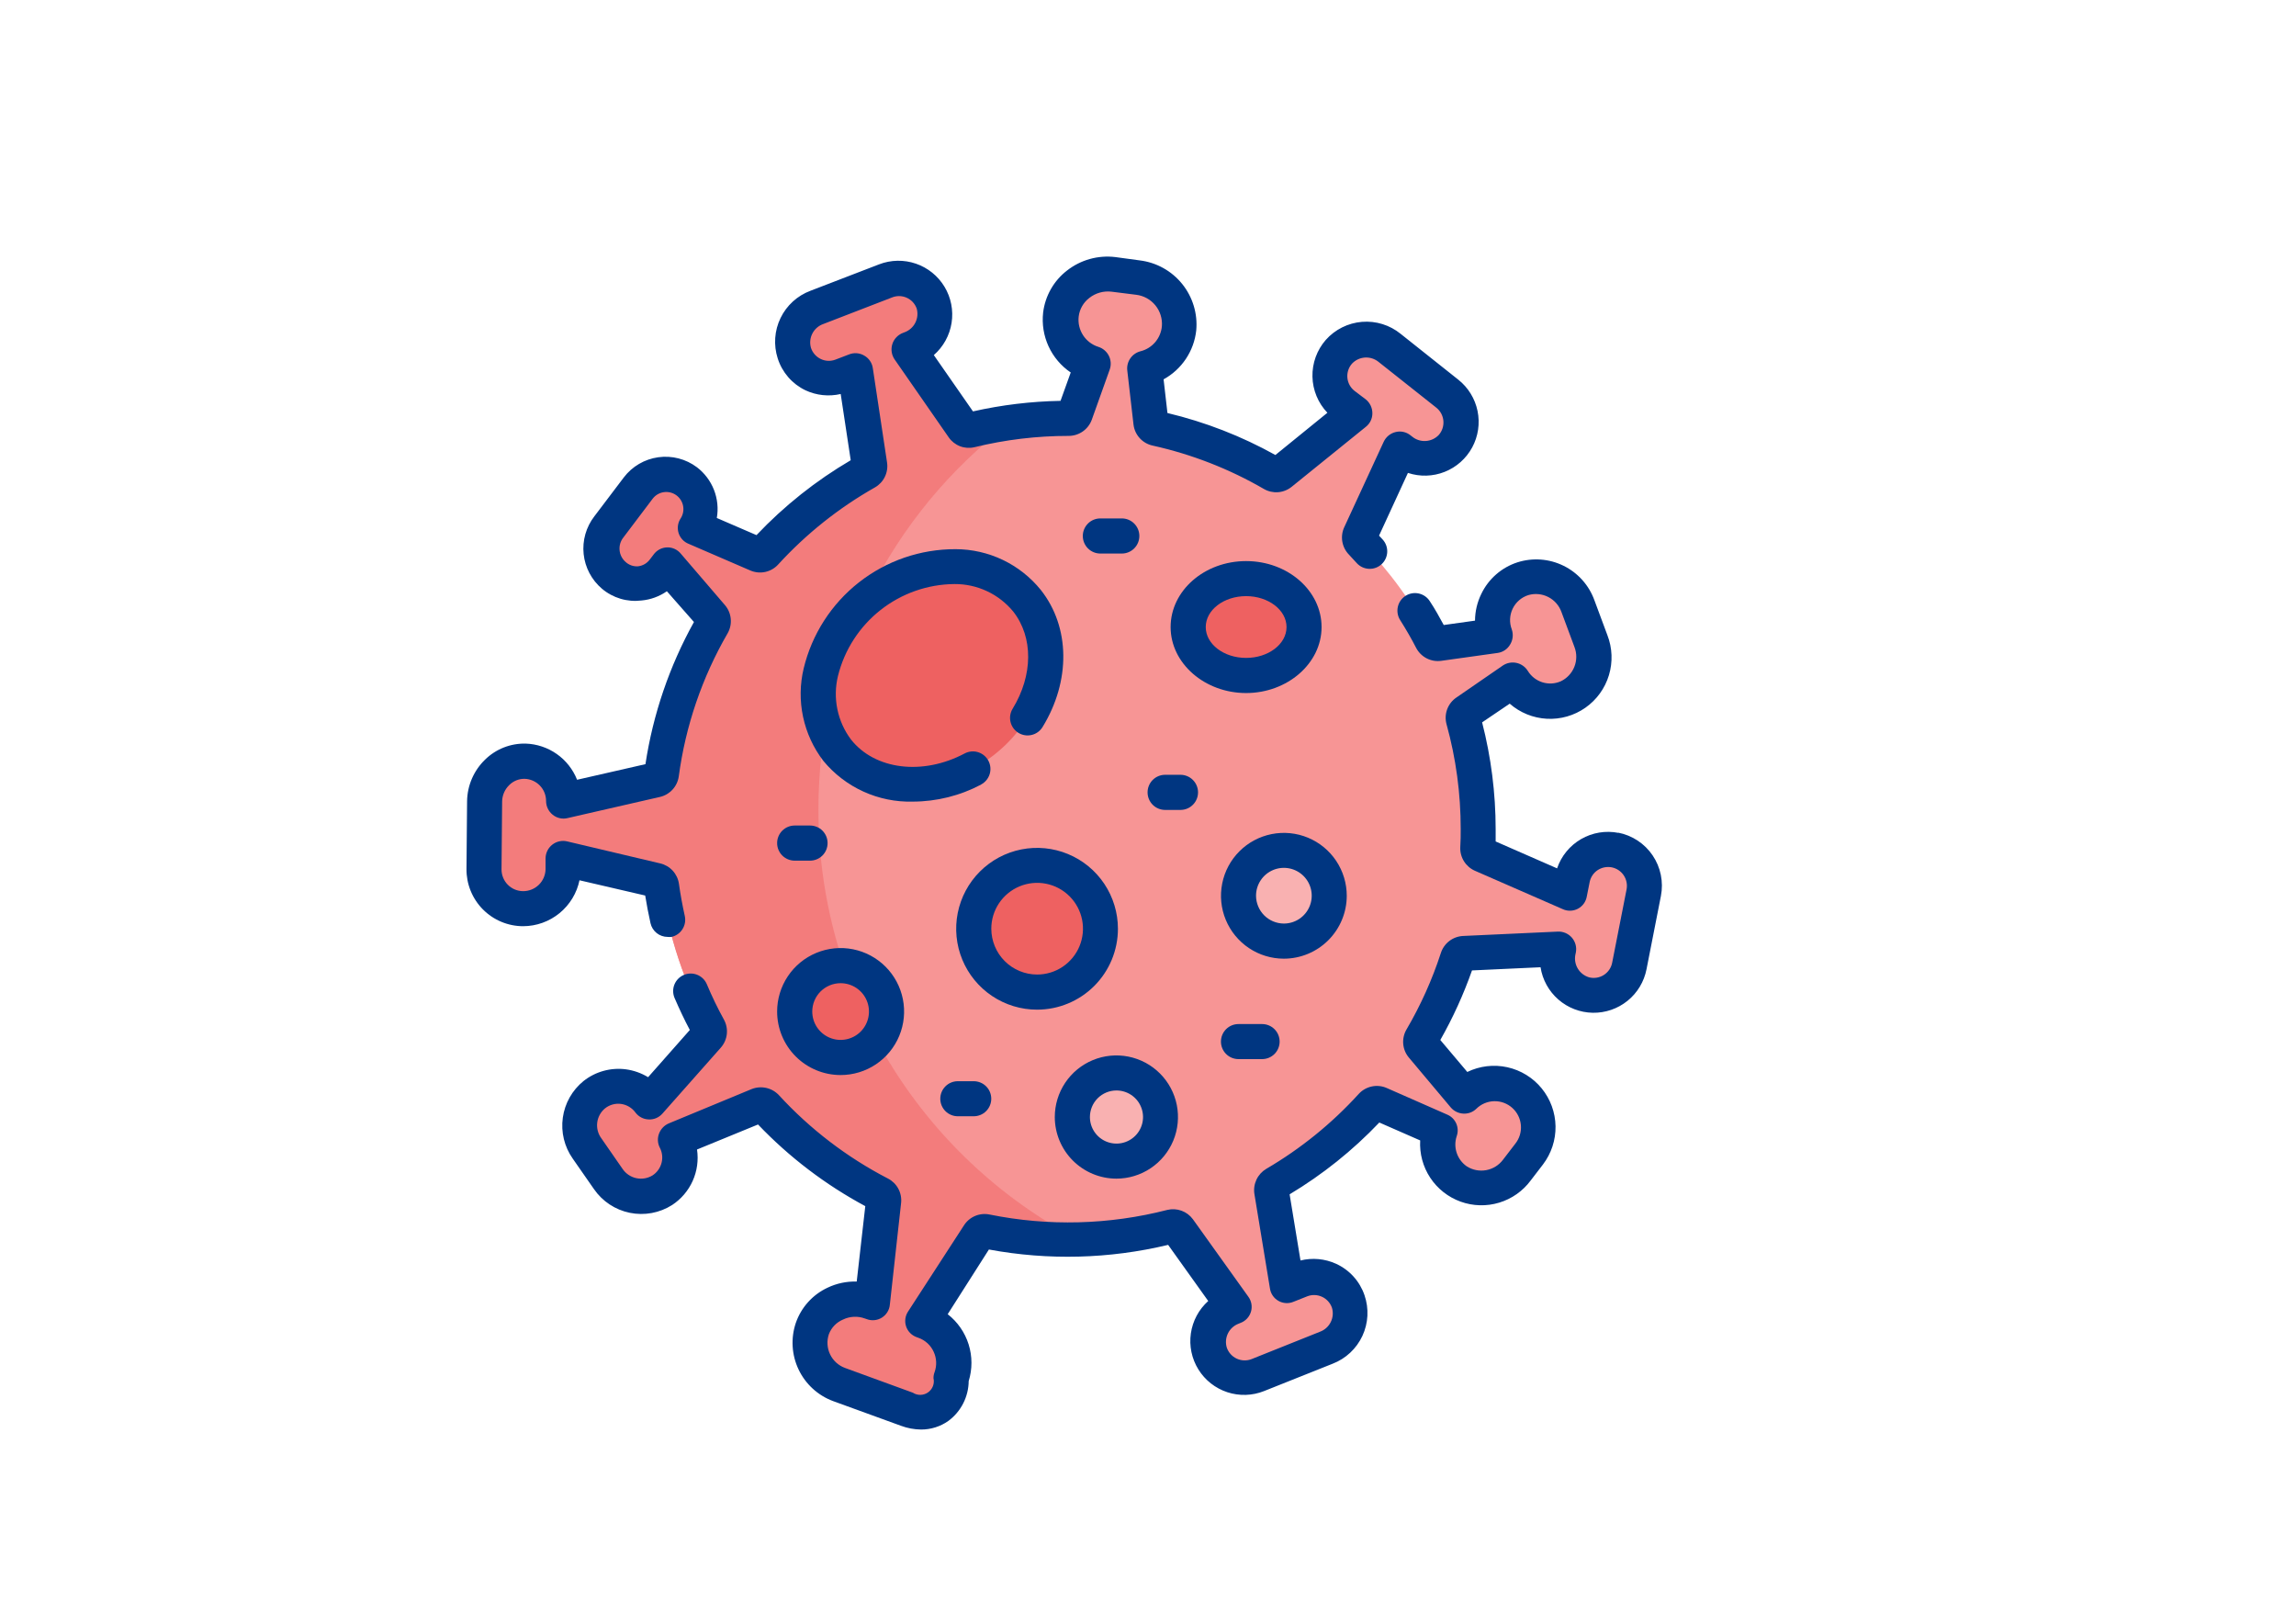
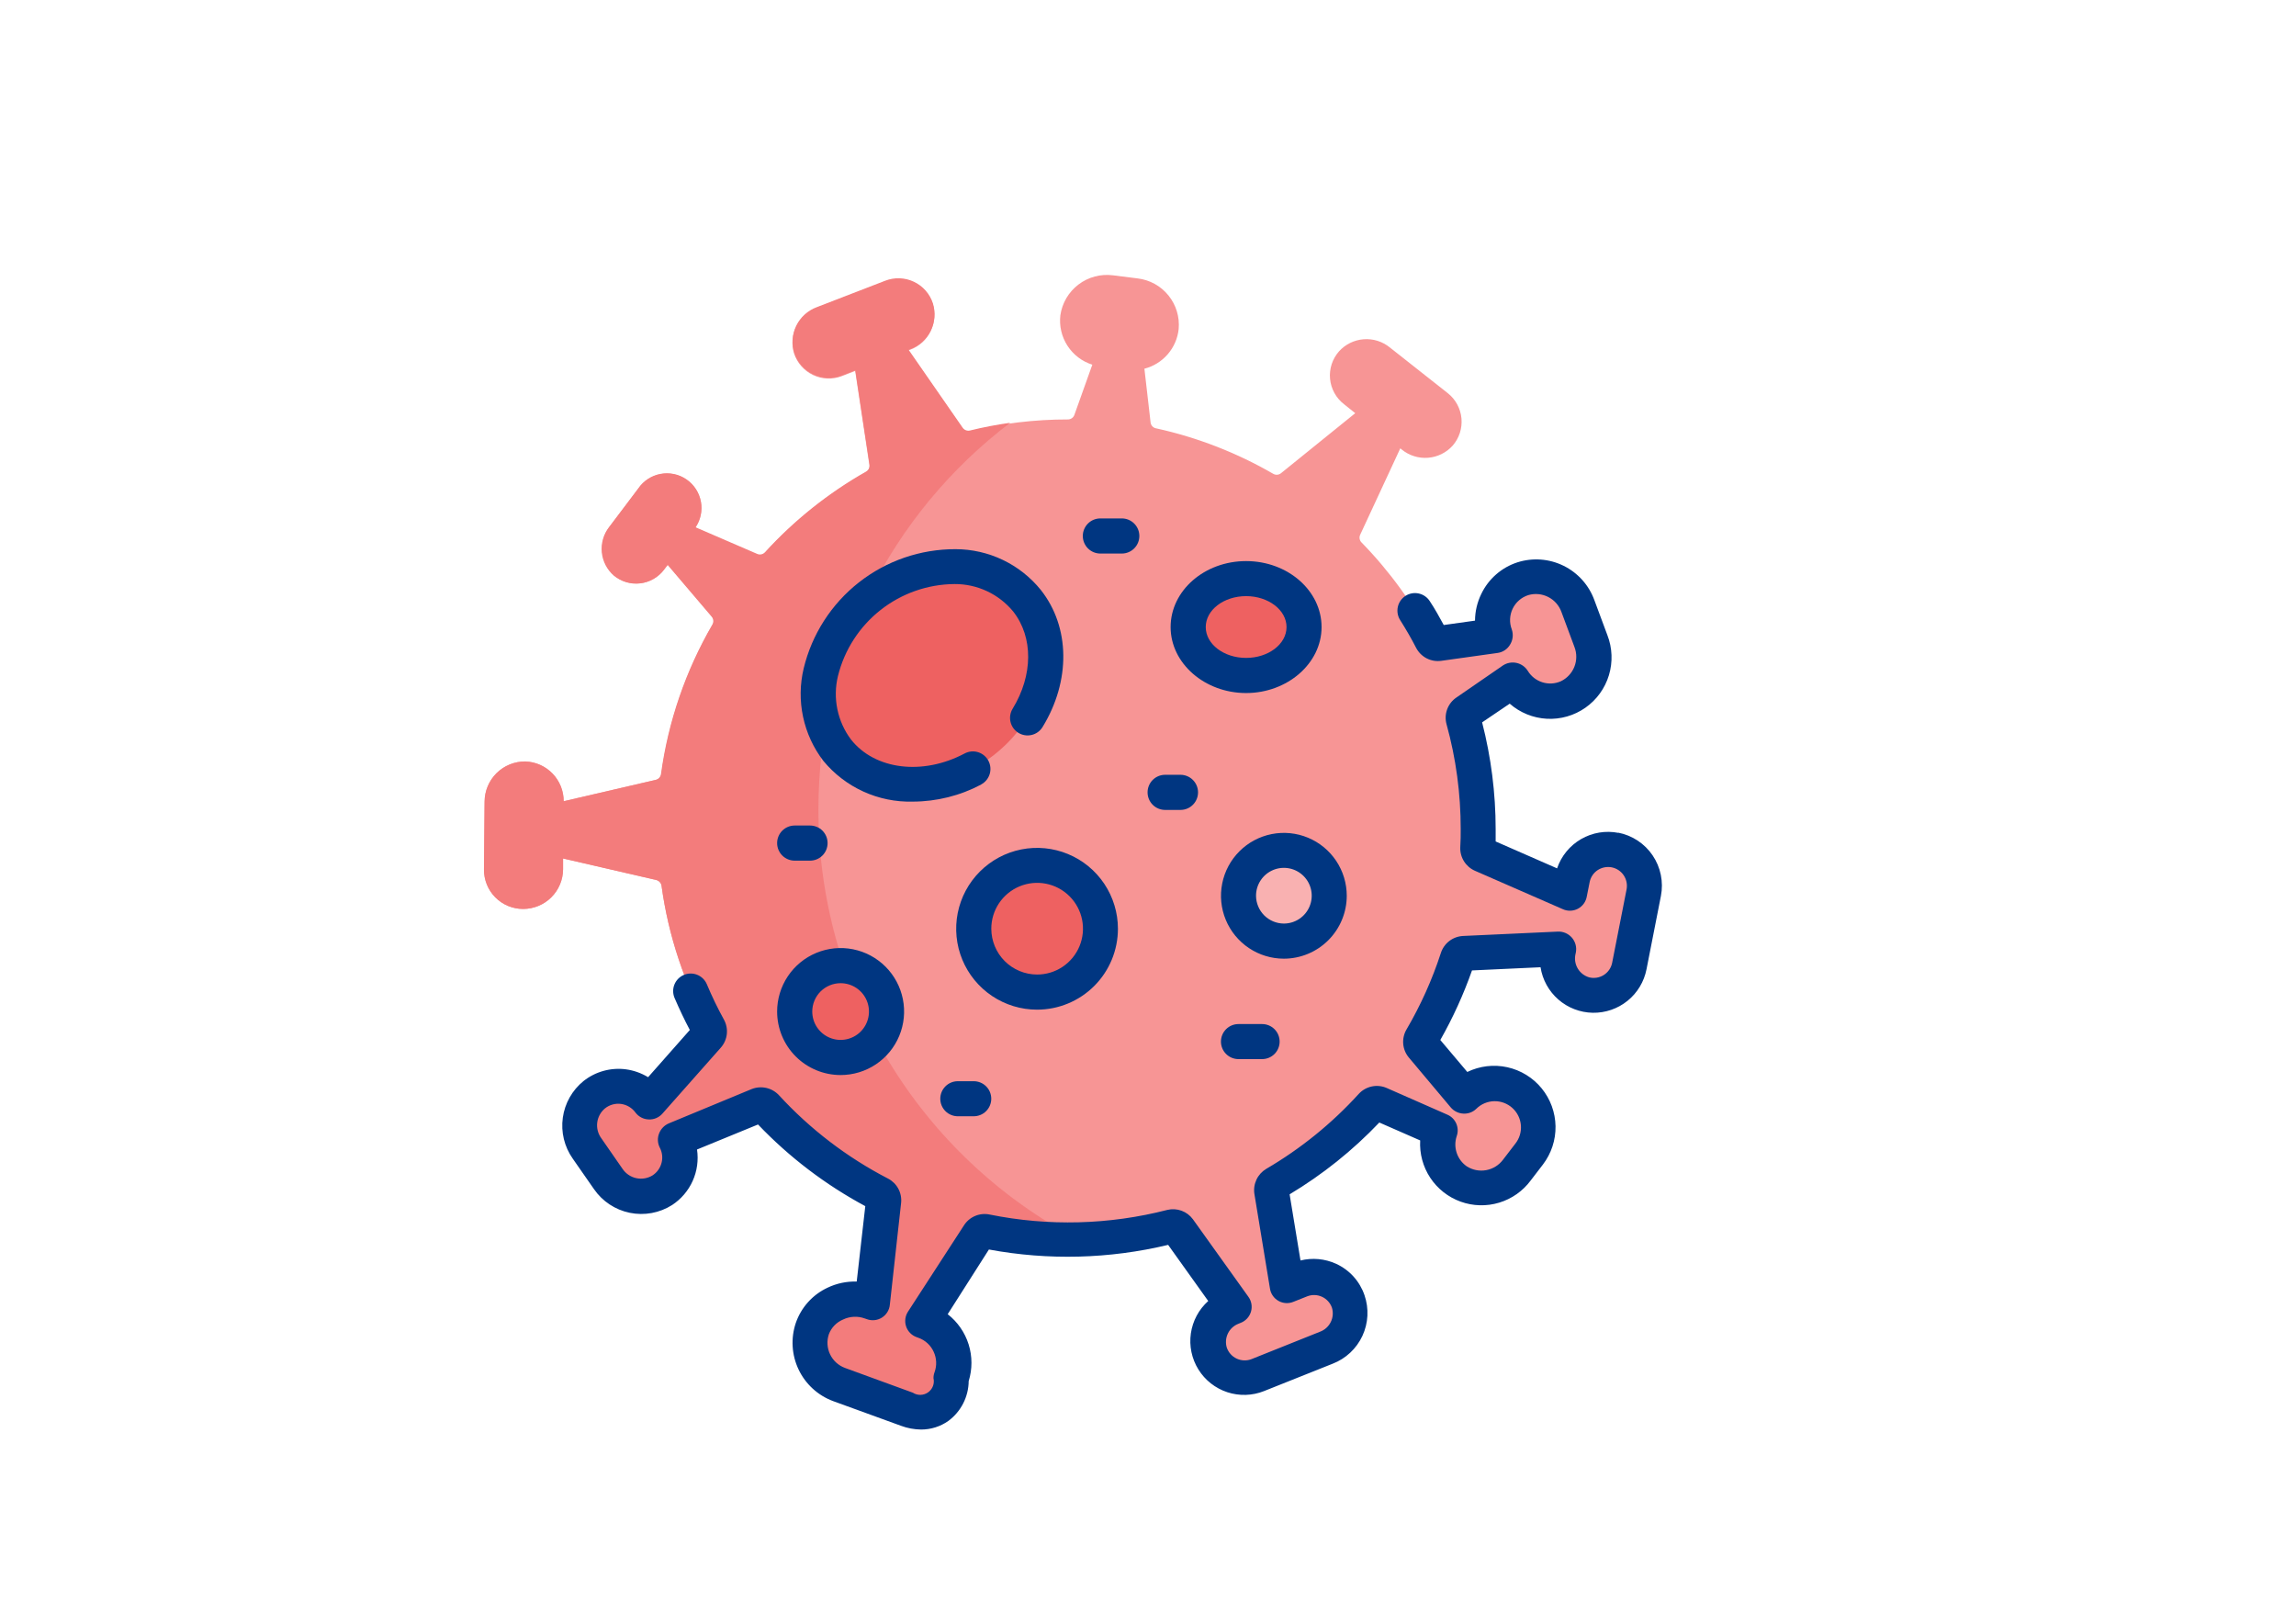
<svg xmlns="http://www.w3.org/2000/svg" width="268" height="187" viewBox="0 0 268 187" fill="none">
  <path d="M188.52 99.21C189.069 99.316 189.592 99.531 190.058 99.84C190.524 100.149 190.925 100.548 191.236 101.013C191.547 101.477 191.764 101.999 191.873 102.548C191.981 103.097 191.981 103.662 191.87 104.21L190.19 112.77C190.08 113.334 189.856 113.869 189.532 114.343C189.208 114.818 188.792 115.222 188.307 115.53C187.823 115.839 187.281 116.046 186.714 116.139C186.147 116.231 185.568 116.208 185.01 116.07C183.952 115.789 183.04 115.116 182.459 114.187C181.878 113.259 181.671 112.145 181.88 111.07L181.93 110.84L170.85 111.34C170.687 111.349 170.531 111.407 170.402 111.507C170.274 111.607 170.179 111.744 170.13 111.9C169.055 115.139 167.637 118.253 165.9 121.19C165.814 121.333 165.775 121.5 165.788 121.666C165.8 121.833 165.864 121.991 165.97 122.12L170.87 127.94C171.801 127.051 173.034 126.547 174.321 126.527C175.608 126.508 176.855 126.975 177.813 127.836C178.77 128.696 179.368 129.886 179.486 131.168C179.604 132.45 179.234 133.729 178.45 134.75L177 136.54C176.204 137.592 175.038 138.302 173.737 138.525C172.437 138.748 171.101 138.467 170 137.74C169.081 137.111 168.393 136.199 168.041 135.143C167.689 134.087 167.692 132.944 168.05 131.89L160.99 128.79C160.835 128.725 160.663 128.709 160.498 128.745C160.334 128.781 160.184 128.866 160.07 128.99C156.799 132.595 152.995 135.677 148.79 138.13C148.65 138.214 148.538 138.337 148.468 138.485C148.399 138.633 148.375 138.799 148.4 138.96L150.21 149.96L151.77 149.33C152.304 149.119 152.875 149.018 153.449 149.033C154.024 149.048 154.589 149.179 155.111 149.418C155.633 149.657 156.101 150 156.488 150.424C156.874 150.849 157.171 151.348 157.36 151.89C157.704 152.94 157.632 154.082 157.16 155.081C156.687 156.08 155.85 156.86 154.82 157.26L146.82 160.46C146.286 160.673 145.715 160.775 145.14 160.761C144.566 160.746 144 160.615 143.477 160.376C142.955 160.137 142.486 159.794 142.1 159.368C141.714 158.943 141.418 158.443 141.23 157.9C140.889 156.849 140.964 155.707 141.438 154.708C141.912 153.71 142.75 152.931 143.78 152.53L144 152.44L137.56 143.44C137.464 143.309 137.33 143.209 137.177 143.154C137.024 143.099 136.858 143.09 136.7 143.13C129.616 144.959 122.209 145.151 115.04 143.69C114.879 143.659 114.712 143.677 114.56 143.741C114.409 143.805 114.28 143.913 114.19 144.05L107.75 154.16L107.98 154.24C109.265 154.711 110.311 155.672 110.888 156.913C111.466 158.154 111.527 159.574 111.06 160.86C111.06 163.86 108.73 165.52 105.89 164.48L98 161.58C96.727 161.118 95.687 160.175 95.103 158.954C94.52 157.732 94.439 156.33 94.88 155.05C95.118 154.398 95.483 153.8 95.954 153.29C96.424 152.78 96.99 152.368 97.62 152.077C98.25 151.786 98.931 151.623 99.624 151.596C100.318 151.569 101.009 151.679 101.66 151.92L101.84 151.99L103.16 140.14C103.175 139.977 103.141 139.812 103.063 139.668C102.985 139.524 102.865 139.406 102.72 139.33C97.727 136.75 93.226 133.315 89.42 129.18C89.309 129.058 89.163 128.973 89.002 128.937C88.841 128.902 88.672 128.916 88.52 128.98L78.86 132.98C79.395 133.981 79.536 135.146 79.254 136.245C78.973 137.345 78.29 138.299 77.34 138.92C76.317 139.57 75.08 139.792 73.894 139.54C72.709 139.287 71.67 138.58 71 137.57L68.55 134C67.866 133.044 67.573 131.864 67.729 130.699C67.885 129.534 68.479 128.472 69.39 127.73C69.865 127.353 70.41 127.076 70.994 126.913C71.578 126.751 72.189 126.707 72.79 126.785C73.391 126.862 73.971 127.059 74.495 127.364C75.018 127.669 75.476 128.075 75.84 128.56L82.65 120.87C82.758 120.743 82.826 120.586 82.844 120.42C82.861 120.255 82.829 120.087 82.75 119.94C79.897 114.807 78.021 109.188 77.22 103.37C77.197 103.208 77.125 103.056 77.014 102.935C76.904 102.814 76.76 102.728 76.6 102.69L65.73 100.18V101.45C65.719 102.679 65.224 103.854 64.351 104.719C63.478 105.585 62.299 106.07 61.07 106.07C60.466 106.07 59.867 105.95 59.309 105.717C58.752 105.485 58.246 105.144 57.821 104.714C57.396 104.284 57.06 103.774 56.833 103.214C56.607 102.654 56.493 102.054 56.5 101.45L56.57 93.55C56.573 92.931 56.697 92.318 56.937 91.747C57.177 91.176 57.527 90.657 57.967 90.222C58.407 89.786 58.929 89.442 59.503 89.208C60.077 88.974 60.691 88.856 61.31 88.86C62.515 88.897 63.659 89.402 64.497 90.268C65.336 91.135 65.803 92.294 65.8 93.5L76.58 91C76.74 90.962 76.884 90.876 76.994 90.755C77.105 90.634 77.177 90.482 77.2 90.32C78.043 84.168 80.081 78.24 83.2 72.87C83.283 72.727 83.32 72.562 83.306 72.397C83.292 72.233 83.227 72.076 83.12 71.95L77.97 65.9L77.52 66.49C77.189 66.925 76.773 67.29 76.297 67.56C75.822 67.831 75.296 68.003 74.753 68.066C74.209 68.128 73.659 68.08 73.134 67.924C72.609 67.769 72.122 67.509 71.7 67.16C70.903 66.468 70.4 65.498 70.294 64.448C70.188 63.398 70.487 62.347 71.13 61.51L74.51 57C75.121 56.118 76.058 55.515 77.114 55.324C78.17 55.133 79.258 55.369 80.14 55.98C81.022 56.591 81.625 57.528 81.816 58.584C82.007 59.64 81.771 60.728 81.16 61.61L88.36 64.72C88.515 64.788 88.687 64.806 88.853 64.77C89.018 64.734 89.168 64.646 89.28 64.52C92.693 60.781 96.676 57.606 101.08 55.11C101.22 55.027 101.332 54.906 101.403 54.76C101.474 54.614 101.501 54.451 101.48 54.29L99.82 43.29L98.25 43.9C97.713 44.105 97.139 44.199 96.565 44.176C95.99 44.153 95.426 44.014 94.906 43.767C94.387 43.521 93.922 43.171 93.542 42.74C93.161 42.309 92.871 41.806 92.69 41.26C92.362 40.205 92.451 39.065 92.939 38.073C93.426 37.082 94.275 36.315 95.31 35.93L103.31 32.84C103.847 32.632 104.42 32.536 104.995 32.556C105.57 32.577 106.135 32.715 106.655 32.961C107.175 33.207 107.64 33.556 108.021 33.988C108.401 34.419 108.69 34.923 108.87 35.47C109.2 36.526 109.113 37.669 108.625 38.663C108.138 39.656 107.288 40.425 106.25 40.81L106.03 40.89L112.35 50C112.444 50.132 112.574 50.233 112.726 50.29C112.877 50.347 113.043 50.358 113.2 50.32C116.945 49.406 120.786 48.946 124.64 48.95C124.809 48.953 124.974 48.902 125.113 48.805C125.251 48.708 125.355 48.57 125.41 48.41L127.5 42.56C126.306 42.183 125.281 41.401 124.6 40.35C123.919 39.299 123.626 38.044 123.77 36.8C123.974 35.371 124.732 34.079 125.882 33.205C127.031 32.331 128.478 31.945 129.91 32.13L132.78 32.49C134.194 32.656 135.487 33.368 136.384 34.474C137.28 35.58 137.71 36.992 137.58 38.41C137.462 39.495 137.016 40.519 136.301 41.344C135.587 42.17 134.637 42.758 133.58 43.03L134.31 49.37C134.345 49.534 134.43 49.683 134.553 49.796C134.677 49.909 134.834 49.98 135 50C139.781 51.054 144.372 52.839 148.61 55.29C148.752 55.375 148.916 55.413 149.081 55.401C149.246 55.389 149.403 55.325 149.53 55.22L158.19 48.22L156.88 47.17C156.42 46.815 156.038 46.369 155.758 45.86C155.477 45.351 155.305 44.789 155.25 44.211C155.196 43.632 155.261 43.049 155.441 42.496C155.622 41.944 155.914 41.435 156.3 41C157.043 40.18 158.072 39.676 159.175 39.592C160.279 39.508 161.372 39.851 162.23 40.55L169 45.89C169.45 46.247 169.822 46.692 170.095 47.197C170.368 47.703 170.536 48.258 170.589 48.83C170.641 49.402 170.577 49.979 170.4 50.526C170.223 51.072 169.937 51.577 169.56 52.01C168.819 52.832 167.79 53.337 166.687 53.423C165.583 53.509 164.489 53.167 163.63 52.47L163.45 52.32L158.77 62.4C158.699 62.547 158.675 62.713 158.702 62.874C158.729 63.035 158.805 63.184 158.92 63.3C162.203 66.661 164.976 70.485 167.15 74.65C167.226 74.8 167.347 74.922 167.496 74.999C167.645 75.076 167.814 75.104 167.98 75.08L174.56 74.16C174.328 73.516 174.228 72.833 174.265 72.15C174.302 71.467 174.476 70.798 174.776 70.184C175.076 69.569 175.497 69.021 176.013 68.572C176.529 68.123 177.13 67.782 177.78 67.57C179.058 67.173 180.439 67.283 181.638 67.877C182.837 68.471 183.762 69.503 184.22 70.76L185.73 74.83C186.206 76.067 186.191 77.439 185.69 78.666C185.188 79.892 184.236 80.881 183.03 81.43C181.899 81.928 180.626 81.999 179.446 81.632C178.266 81.264 177.259 80.482 176.61 79.43L171.15 83.13C171.009 83.223 170.901 83.358 170.842 83.516C170.783 83.674 170.775 83.847 170.82 84.01C171.973 88.172 172.555 92.471 172.55 96.79C172.55 97.53 172.55 98.26 172.5 98.99C172.489 99.154 172.529 99.317 172.615 99.457C172.701 99.596 172.829 99.706 172.98 99.77L183.21 104.24L183.54 102.59C183.646 102.041 183.86 101.518 184.17 101.052C184.479 100.586 184.878 100.185 185.343 99.874C185.807 99.563 186.329 99.346 186.878 99.237C187.427 99.129 187.992 99.129 188.54 99.24L188.52 99.21Z" fill="#F79595" />
  <path d="M145.45 78.83C149.183 78.83 152.21 76.3 152.21 73.18C152.21 70.06 149.183 67.53 145.45 67.53C141.716 67.53 138.69 70.06 138.69 73.18C138.69 76.3 141.716 78.83 145.45 78.83Z" fill="#EE6161" />
  <path d="M121.05 115.78C125.131 115.78 128.44 112.471 128.44 108.39C128.44 104.309 125.131 101 121.05 101C116.969 101 113.66 104.309 113.66 108.39C113.66 112.471 116.969 115.78 121.05 115.78Z" fill="#EE6161" />
  <path d="M149.86 109.83C152.782 109.83 155.15 107.462 155.15 104.54C155.15 101.618 152.782 99.25 149.86 99.25C146.938 99.25 144.57 101.618 144.57 104.54C144.57 107.462 146.938 109.83 149.86 109.83Z" fill="#F9B1B1" />
-   <path d="M130.31 135.5C133.149 135.5 135.45 133.199 135.45 130.36C135.45 127.521 133.149 125.22 130.31 125.22C127.471 125.22 125.17 127.521 125.17 130.36C125.17 133.199 127.471 135.5 130.31 135.5Z" fill="#F9B1B1" />
  <path d="M95.53 94.47C95.524 85.731 97.541 77.108 101.424 69.278C105.306 61.449 110.949 54.624 117.91 49.34C116.332 49.559 114.767 49.859 113.22 50.24C113.063 50.278 112.897 50.267 112.746 50.21C112.594 50.153 112.464 50.052 112.37 49.92L106.05 40.81L106.27 40.73C107.308 40.345 108.158 39.576 108.645 38.583C109.133 37.589 109.22 36.446 108.89 35.39C108.71 34.843 108.421 34.339 108.041 33.908C107.66 33.476 107.195 33.127 106.675 32.881C106.155 32.635 105.59 32.497 105.015 32.476C104.44 32.456 103.867 32.552 103.33 32.76L95.33 35.85C94.295 36.235 93.446 37.002 92.959 37.993C92.472 38.985 92.382 40.125 92.71 41.18C92.891 41.726 93.181 42.23 93.562 42.66C93.942 43.091 94.407 43.441 94.926 43.687C95.446 43.934 96.01 44.073 96.585 44.096C97.159 44.118 97.733 44.025 98.27 43.82L99.84 43.21L101.5 54.21C101.523 54.371 101.498 54.535 101.426 54.682C101.355 54.828 101.241 54.949 101.1 55.03C96.696 57.526 92.713 60.702 89.3 64.44C89.188 64.566 89.038 64.654 88.873 64.69C88.707 64.726 88.535 64.708 88.38 64.64L81.18 61.53C81.781 60.645 82.005 59.559 81.805 58.508C81.604 57.458 80.995 56.531 80.11 55.93C79.225 55.329 78.139 55.105 77.088 55.305C76.038 55.506 75.111 56.115 74.51 57L71.08 61.53C70.437 62.367 70.138 63.418 70.244 64.468C70.35 65.518 70.853 66.488 71.65 67.18C72.072 67.529 72.559 67.789 73.084 67.945C73.609 68.1 74.159 68.148 74.703 68.085C75.246 68.023 75.772 67.851 76.247 67.58C76.723 67.31 77.139 66.946 77.47 66.51L77.92 65.92L83.07 71.97C83.177 72.096 83.242 72.252 83.256 72.417C83.27 72.582 83.233 72.747 83.15 72.89C80.031 78.26 77.993 84.188 77.15 90.34C77.127 90.502 77.055 90.654 76.944 90.775C76.834 90.896 76.689 90.982 76.53 91.02L65.79 93.51C65.793 92.304 65.326 91.145 64.487 90.278C63.649 89.412 62.505 88.906 61.3 88.87C60.681 88.866 60.067 88.984 59.493 89.218C58.919 89.452 58.398 89.796 57.957 90.232C57.517 90.668 57.167 91.186 56.927 91.757C56.687 92.328 56.563 92.941 56.56 93.56L56.49 101.47C56.483 102.074 56.597 102.673 56.824 103.233C57.05 103.792 57.386 104.301 57.811 104.73C58.236 105.159 58.743 105.499 59.3 105.731C59.858 105.963 60.456 106.081 61.06 106.08C62.287 106.08 63.465 105.596 64.338 104.733C65.21 103.87 65.707 102.697 65.72 101.47V100.19L76.6 102.7C76.76 102.738 76.904 102.824 77.014 102.945C77.125 103.066 77.197 103.218 77.22 103.38C78.015 109.215 79.891 114.851 82.75 120C82.829 120.147 82.861 120.315 82.844 120.48C82.826 120.646 82.758 120.803 82.65 120.93L75.84 128.62C75.476 128.135 75.018 127.729 74.495 127.424C73.971 127.119 73.391 126.922 72.79 126.845C72.189 126.767 71.578 126.811 70.994 126.973C70.41 127.136 69.865 127.413 69.39 127.79C68.479 128.532 67.885 129.594 67.729 130.759C67.573 131.924 67.866 133.104 68.55 134.06L71 137.57C71.676 138.565 72.712 139.259 73.89 139.503C75.067 139.748 76.294 139.524 77.31 138.88C78.26 138.259 78.943 137.305 79.224 136.205C79.506 135.106 79.365 133.941 78.83 132.94L88.49 128.94C88.642 128.876 88.811 128.862 88.972 128.897C89.133 128.933 89.279 129.018 89.39 129.14C93.193 133.278 97.695 136.714 102.69 139.29C102.835 139.366 102.954 139.484 103.033 139.628C103.111 139.772 103.145 139.937 103.13 140.1L101.83 152L101.65 151.93C100.999 151.689 100.308 151.579 99.614 151.606C98.921 151.633 98.24 151.796 97.61 152.087C96.98 152.378 96.414 152.79 95.944 153.3C95.473 153.81 95.109 154.408 94.87 155.06C94.436 156.34 94.52 157.74 95.105 158.958C95.69 160.177 96.729 161.118 98 161.58L105.91 164.47C108.76 165.47 111.08 163.88 111.08 160.85C111.547 159.564 111.486 158.144 110.908 156.903C110.331 155.662 109.285 154.701 108 154.23L107.77 154.15L114.2 144C114.29 143.863 114.419 143.755 114.57 143.691C114.722 143.627 114.889 143.609 115.05 143.64C118.211 144.299 121.431 144.634 124.66 144.64H125.82C116.681 139.829 109.029 132.614 103.691 123.772C98.352 114.93 95.531 104.798 95.53 94.47Z" fill="#F37C7C" />
  <path d="M98.12 123.41C101.08 123.41 103.48 121.01 103.48 118.05C103.48 115.09 101.08 112.69 98.12 112.69C95.16 112.69 92.76 115.09 92.76 118.05C92.76 121.01 95.16 123.41 98.12 123.41Z" fill="#EE6161" />
  <path d="M116.077 88.06C122.192 83.238 123.883 75.188 119.854 70.079C115.826 64.971 107.603 64.738 101.488 69.561C95.374 74.382 93.683 82.433 97.711 87.541C101.74 92.65 109.963 92.882 116.077 88.06Z" fill="#EE6161" />
  <path d="M188.92 97.2C187.426 96.903 185.875 97.159 184.556 97.921C183.237 98.683 182.24 99.898 181.75 101.34L174.58 98.2C174.58 97.71 174.58 97.2 174.58 96.76C174.578 92.557 174.047 88.371 173 84.3L176.22 82.12C177.428 83.176 178.955 83.796 180.557 83.881C182.159 83.967 183.744 83.512 185.057 82.591C186.371 81.669 187.337 80.334 187.801 78.798C188.266 77.262 188.202 75.615 187.62 74.12L186.11 70.06C185.476 68.299 184.184 66.853 182.505 66.027C180.826 65.2 178.892 65.058 177.11 65.63C176.198 65.926 175.356 66.404 174.634 67.035C173.912 67.665 173.326 68.436 172.91 69.3C172.43 70.274 172.177 71.344 172.17 72.43L168.52 72.94C168.02 72.03 167.52 71.1 166.9 70.17C166.61 69.71 166.148 69.384 165.618 69.264C165.087 69.144 164.53 69.24 164.07 69.53C163.61 69.82 163.284 70.282 163.164 70.812C163.044 71.343 163.14 71.9 163.43 72.36C164.12 73.45 164.75 74.54 165.3 75.61C165.573 76.133 166.001 76.559 166.526 76.83C167.05 77.1 167.646 77.201 168.23 77.12L174.81 76.2C175.116 76.158 175.407 76.046 175.662 75.872C175.917 75.699 176.129 75.469 176.28 75.2C176.437 74.939 176.534 74.647 176.565 74.345C176.596 74.043 176.56 73.737 176.46 73.45C176.313 73.061 176.246 72.647 176.264 72.232C176.282 71.817 176.385 71.409 176.565 71.035C176.746 70.661 177.001 70.327 177.314 70.055C177.628 69.782 177.994 69.576 178.39 69.45C179.17 69.223 180.007 69.304 180.729 69.676C181.451 70.048 182.003 70.683 182.27 71.45L183.78 75.51C184.066 76.256 184.061 77.082 183.764 77.824C183.467 78.565 182.902 79.168 182.18 79.51C181.499 79.807 180.734 79.847 180.026 79.622C179.318 79.398 178.716 78.925 178.33 78.29C178.184 78.055 177.992 77.852 177.765 77.693C177.539 77.534 177.283 77.421 177.013 77.363C176.743 77.304 176.463 77.3 176.191 77.351C175.92 77.402 175.661 77.507 175.43 77.66L170 81.4C169.504 81.735 169.126 82.217 168.919 82.779C168.713 83.341 168.689 83.954 168.85 84.53C169.95 88.513 170.505 92.627 170.5 96.76C170.5 97.44 170.5 98.15 170.45 98.87C170.425 99.447 170.575 100.019 170.88 100.509C171.185 101 171.631 101.387 172.16 101.62L182.39 106.09C182.67 106.223 182.976 106.289 183.286 106.282C183.596 106.276 183.899 106.199 184.174 106.055C184.448 105.912 184.685 105.706 184.867 105.456C185.049 105.205 185.169 104.915 185.22 104.61L185.55 102.95C185.605 102.667 185.715 102.397 185.875 102.157C186.034 101.916 186.24 101.71 186.48 101.55C186.966 101.229 187.558 101.11 188.13 101.22C188.701 101.334 189.204 101.669 189.528 102.153C189.852 102.636 189.972 103.229 189.86 103.8L188.18 112.35C188.124 112.642 188.008 112.92 187.841 113.166C187.674 113.412 187.458 113.621 187.208 113.781C186.957 113.941 186.676 114.048 186.383 114.096C186.089 114.144 185.789 114.132 185.5 114.06C184.944 113.901 184.469 113.537 184.17 113.041C183.872 112.546 183.772 111.956 183.89 111.39L183.94 111.16C183.999 110.855 183.989 110.54 183.909 110.24C183.829 109.94 183.682 109.662 183.479 109.427C183.275 109.192 183.021 109.006 182.736 108.884C182.45 108.761 182.14 108.705 181.83 108.72L170.76 109.23C170.178 109.262 169.619 109.47 169.158 109.827C168.697 110.185 168.356 110.674 168.18 111.23C167.17 114.332 165.829 117.315 164.18 120.13C163.878 120.639 163.742 121.229 163.79 121.818C163.839 122.408 164.069 122.967 164.45 123.42L169.34 129.24C169.522 129.453 169.745 129.627 169.996 129.75C170.247 129.874 170.521 129.945 170.8 129.96C171.078 129.978 171.357 129.937 171.619 129.841C171.881 129.744 172.12 129.594 172.32 129.4C172.875 128.849 173.62 128.531 174.402 128.512C175.184 128.493 175.944 128.774 176.525 129.297C177.106 129.821 177.465 130.547 177.527 131.327C177.589 132.107 177.351 132.881 176.86 133.49L175.44 135.34C174.962 135.981 174.258 136.417 173.472 136.56C172.685 136.703 171.873 136.542 171.2 136.11C170.654 135.728 170.245 135.181 170.034 134.549C169.823 133.916 169.822 133.233 170.03 132.6C170.205 132.115 170.187 131.581 169.978 131.11C169.769 130.639 169.387 130.266 168.91 130.07L161.86 126.97C161.312 126.731 160.704 126.67 160.12 126.793C159.535 126.917 159.004 127.22 158.6 127.66C155.465 131.108 151.823 134.058 147.8 136.41C147.304 136.705 146.907 137.141 146.661 137.664C146.415 138.186 146.331 138.77 146.42 139.34L148.23 150.34C148.271 150.647 148.382 150.94 148.556 151.196C148.729 151.453 148.96 151.665 149.229 151.817C149.498 151.97 149.8 152.057 150.109 152.073C150.418 152.089 150.726 152.033 151.01 151.91L152.57 151.29C152.847 151.18 153.142 151.127 153.44 151.135C153.737 151.142 154.03 151.209 154.301 151.333C154.572 151.456 154.815 151.633 155.016 151.852C155.217 152.072 155.371 152.329 155.47 152.61C155.639 153.165 155.591 153.763 155.334 154.283C155.078 154.803 154.633 155.206 154.09 155.41L146.09 158.61C145.813 158.718 145.518 158.769 145.221 158.76C144.924 158.752 144.632 158.683 144.362 158.559C144.093 158.435 143.851 158.258 143.651 158.038C143.451 157.818 143.298 157.56 143.2 157.28C143.03 156.727 143.077 156.129 143.332 155.609C143.586 155.089 144.029 154.686 144.57 154.48L144.79 154.39C145.084 154.282 145.348 154.106 145.562 153.878C145.776 153.649 145.932 153.373 146.02 153.072C146.108 152.772 146.123 152.455 146.066 152.147C146.009 151.839 145.88 151.549 145.69 151.3L139.25 142.3C138.915 141.84 138.451 141.49 137.917 141.294C137.383 141.098 136.803 141.065 136.25 141.2C129.469 142.943 122.382 143.128 115.52 141.74C114.951 141.62 114.359 141.677 113.823 141.902C113.287 142.127 112.833 142.51 112.52 143L106 153.05C105.83 153.304 105.721 153.593 105.68 153.895C105.639 154.198 105.668 154.506 105.765 154.795C105.861 155.085 106.023 155.348 106.237 155.566C106.451 155.783 106.712 155.949 107 156.05L107.22 156.13C107.607 156.269 107.961 156.484 108.264 156.762C108.566 157.04 108.81 157.376 108.98 157.75C109.33 158.498 109.37 159.353 109.09 160.13C109.003 160.353 108.959 160.591 108.96 160.83C109.033 161.139 109.011 161.462 108.899 161.758C108.786 162.055 108.588 162.311 108.329 162.493C108.07 162.676 107.762 162.777 107.445 162.784C107.128 162.79 106.816 162.702 106.55 162.53L98.63 159.64C97.865 159.357 97.241 158.788 96.89 158.052C96.539 157.316 96.489 156.472 96.75 155.7C96.894 155.32 97.114 154.974 97.396 154.682C97.677 154.39 98.016 154.158 98.39 154C98.786 153.806 99.217 153.695 99.657 153.673C100.097 153.65 100.537 153.718 100.95 153.87L101.13 153.93C101.421 154.047 101.736 154.094 102.049 154.067C102.362 154.04 102.664 153.939 102.93 153.774C103.197 153.608 103.421 153.382 103.585 153.114C103.748 152.846 103.846 152.543 103.87 152.23L105.18 140.39C105.242 139.816 105.13 139.237 104.857 138.728C104.584 138.219 104.163 137.805 103.65 137.54C98.869 135.068 94.56 131.774 90.92 127.81C90.522 127.384 90.004 127.088 89.435 126.961C88.866 126.834 88.271 126.883 87.73 127.1L78.07 131.1C77.805 131.211 77.566 131.376 77.368 131.585C77.17 131.793 77.018 132.04 76.92 132.31C76.824 132.566 76.781 132.84 76.795 133.113C76.809 133.387 76.879 133.655 77 133.9C77.297 134.45 77.377 135.091 77.223 135.697C77.069 136.303 76.694 136.829 76.17 137.17C75.599 137.521 74.914 137.636 74.26 137.493C73.605 137.349 73.032 136.957 72.66 136.4L70.19 132.84C69.802 132.313 69.631 131.658 69.711 131.009C69.791 130.361 70.116 129.767 70.62 129.35C70.88 129.142 71.18 128.988 71.502 128.899C71.823 128.809 72.159 128.786 72.49 128.83C72.823 128.876 73.143 128.988 73.431 129.16C73.72 129.331 73.971 129.559 74.17 129.83C74.35 130.074 74.583 130.273 74.852 130.413C75.12 130.554 75.417 130.631 75.72 130.64C76.023 130.655 76.326 130.6 76.605 130.481C76.883 130.361 77.132 130.18 77.33 129.95L84.14 122.26C84.529 121.818 84.773 121.267 84.837 120.682C84.902 120.097 84.784 119.506 84.5 118.99C83.76 117.647 83.092 116.265 82.5 114.85C82.394 114.603 82.24 114.38 82.047 114.192C81.854 114.005 81.626 113.857 81.377 113.758C81.127 113.659 80.86 113.609 80.591 113.613C80.322 113.617 80.057 113.674 79.81 113.78C79.563 113.886 79.34 114.04 79.152 114.233C78.965 114.426 78.817 114.654 78.718 114.903C78.618 115.153 78.569 115.42 78.573 115.689C78.577 115.958 78.634 116.223 78.74 116.47C79.29 117.74 79.88 119 80.52 120.2L75.65 125.71C74.853 125.226 73.964 124.913 73.04 124.79C72.168 124.678 71.283 124.742 70.437 124.977C69.59 125.212 68.799 125.614 68.11 126.16C66.792 127.228 65.928 128.756 65.694 130.436C65.46 132.117 65.874 133.823 66.85 135.21L69.33 138.77C70.314 140.199 71.814 141.192 73.515 141.538C75.216 141.885 76.984 141.56 78.45 140.63C79.503 139.941 80.337 138.964 80.853 137.816C81.368 136.667 81.544 135.395 81.36 134.15L88.48 131.23C92.125 135.047 96.35 138.263 101 140.76L100 149.56C98.822 149.523 97.653 149.77 96.59 150.28C95.729 150.682 94.958 151.253 94.323 151.959C93.687 152.665 93.2 153.492 92.89 154.39C92.288 156.177 92.406 158.129 93.218 159.831C94.03 161.533 95.472 162.853 97.24 163.51L105.16 166.39C105.915 166.673 106.714 166.822 107.52 166.83C108.655 166.832 109.762 166.482 110.69 165.83C111.419 165.292 112.014 164.592 112.427 163.785C112.84 162.978 113.06 162.086 113.07 161.18C113.503 159.783 113.5 158.288 113.063 156.893C112.625 155.498 111.773 154.269 110.62 153.37L115.43 145.82C122.364 147.107 129.491 146.923 136.35 145.28L141.03 151.83C139.93 152.815 139.213 154.155 139.003 155.616C138.793 157.077 139.105 158.565 139.883 159.819C140.661 161.073 141.856 162.013 143.258 162.474C144.66 162.935 146.179 162.888 147.55 162.34L155.55 159.15C157.086 158.559 158.332 157.394 159.026 155.902C159.72 154.409 159.808 152.706 159.27 151.15C158.994 150.344 158.557 149.602 157.984 148.971C157.412 148.34 156.716 147.832 155.94 147.48C154.642 146.892 153.184 146.759 151.8 147.1L150.53 139.38C154.382 137.072 157.904 134.253 161 131L165.77 133.09C165.682 134.63 166.093 136.157 166.943 137.445C167.793 138.732 169.036 139.71 170.487 140.234C171.938 140.758 173.52 140.799 174.996 140.351C176.472 139.904 177.764 138.991 178.68 137.75L180.1 135.9C181.078 134.618 181.596 133.043 181.569 131.43C181.541 129.818 180.971 128.261 179.95 127.013C178.93 125.764 177.517 124.896 175.942 124.549C174.367 124.202 172.721 124.396 171.27 125.1L168.12 121.37C169.591 118.778 170.829 116.061 171.82 113.25L179.82 112.88C180.048 114.34 180.783 115.674 181.896 116.645C183.01 117.617 184.431 118.165 185.908 118.192C187.386 118.219 188.826 117.725 189.975 116.795C191.124 115.866 191.908 114.561 192.19 113.11L193.87 104.56C194.028 103.746 194.024 102.909 193.858 102.097C193.693 101.285 193.368 100.514 192.904 99.827C192.439 99.141 191.844 98.553 191.152 98.097C190.459 97.641 189.684 97.326 188.87 97.17L188.92 97.2Z" fill="#003681" />
-   <path d="M67.64 102.73L75.31 104.51C75.48 105.57 75.69 106.66 75.93 107.74C76.032 108.194 76.286 108.6 76.649 108.891C77.013 109.182 77.465 109.34 77.93 109.34C78.08 109.355 78.23 109.355 78.38 109.34C78.643 109.281 78.891 109.171 79.111 109.016C79.331 108.86 79.519 108.664 79.662 108.436C79.806 108.209 79.904 107.955 79.95 107.69C79.996 107.424 79.989 107.153 79.93 106.89C79.65 105.63 79.42 104.37 79.25 103.15C79.17 102.577 78.917 102.042 78.526 101.615C78.135 101.188 77.624 100.89 77.06 100.76L66.19 98.19C65.889 98.121 65.577 98.12 65.276 98.189C64.975 98.257 64.694 98.392 64.453 98.585C64.211 98.777 64.016 99.021 63.883 99.299C63.749 99.577 63.68 99.882 63.68 100.19V101.46C63.662 102.142 63.377 102.789 62.888 103.264C62.398 103.739 61.742 104.003 61.06 104C60.727 103.999 60.397 103.932 60.09 103.803C59.783 103.674 59.505 103.485 59.27 103.248C59.036 103.011 58.851 102.731 58.726 102.422C58.6 102.113 58.537 101.783 58.54 101.45L58.61 93.55C58.613 93.187 58.69 92.828 58.834 92.495C58.978 92.162 59.188 91.861 59.45 91.61C59.685 91.376 59.964 91.192 60.272 91.068C60.579 90.944 60.909 90.884 61.24 90.89C61.91 90.911 62.546 91.192 63.013 91.673C63.48 92.155 63.74 92.799 63.74 93.47C63.739 93.779 63.808 94.084 63.942 94.363C64.075 94.641 64.269 94.887 64.51 95.08C64.751 95.277 65.035 95.414 65.339 95.482C65.643 95.55 65.958 95.546 66.26 95.47L77.05 93C77.613 92.866 78.122 92.566 78.511 92.137C78.9 91.709 79.151 91.173 79.23 90.6C80.018 84.717 81.955 79.046 84.93 73.91C85.223 73.399 85.351 72.809 85.297 72.223C85.244 71.636 85.011 71.08 84.63 70.63L79.48 64.63C79.287 64.389 79.04 64.195 78.759 64.065C78.479 63.935 78.172 63.872 77.863 63.881C77.553 63.89 77.251 63.97 76.978 64.116C76.705 64.261 76.469 64.468 76.29 64.72L75.84 65.31C75.676 65.526 75.471 65.707 75.235 65.841C75 65.975 74.739 66.06 74.47 66.09C74.202 66.108 73.932 66.071 73.679 65.98C73.426 65.888 73.195 65.745 73 65.56C72.607 65.208 72.363 64.719 72.318 64.193C72.273 63.667 72.431 63.143 72.76 62.73L76.19 58.19C76.504 57.785 76.961 57.516 77.468 57.438C77.974 57.361 78.491 57.481 78.912 57.773C79.333 58.066 79.625 58.508 79.729 59.01C79.833 59.512 79.74 60.035 79.47 60.47C79.299 60.718 79.185 61.002 79.139 61.301C79.093 61.599 79.115 61.904 79.204 62.193C79.292 62.481 79.445 62.746 79.65 62.967C79.856 63.189 80.109 63.36 80.39 63.47L87.59 66.58C88.136 66.814 88.741 66.873 89.322 66.747C89.902 66.622 90.43 66.319 90.83 65.88C94.099 62.304 97.913 59.266 102.13 56.88C102.631 56.594 103.034 56.163 103.286 55.643C103.537 55.124 103.626 54.541 103.54 53.97L101.88 42.97C101.838 42.664 101.726 42.373 101.552 42.118C101.379 41.863 101.149 41.651 100.88 41.5C100.616 41.342 100.318 41.247 100.011 41.223C99.704 41.199 99.396 41.245 99.11 41.36L97.54 41.96C97.263 42.069 96.966 42.12 96.669 42.11C96.371 42.1 96.079 42.028 95.81 41.9C95.54 41.772 95.3 41.591 95.102 41.368C94.904 41.144 94.754 40.883 94.66 40.6C94.499 40.043 94.556 39.445 94.82 38.929C95.083 38.412 95.534 38.016 96.08 37.82L104.08 34.73C104.354 34.613 104.649 34.553 104.947 34.554C105.246 34.555 105.54 34.617 105.814 34.736C106.087 34.855 106.333 35.028 106.537 35.245C106.741 35.463 106.899 35.72 107 36C107.159 36.557 107.101 37.154 106.837 37.669C106.574 38.185 106.124 38.582 105.58 38.78L105.37 38.86C105.082 38.973 104.822 39.15 104.612 39.377C104.401 39.603 104.244 39.875 104.153 40.171C104.061 40.467 104.038 40.78 104.084 41.086C104.131 41.392 104.245 41.684 104.42 41.94L110.74 51.04C111.066 51.511 111.527 51.873 112.062 52.078C112.598 52.283 113.182 52.322 113.74 52.19C117.34 51.31 121.034 50.867 124.74 50.87C125.33 50.87 125.905 50.689 126.388 50.351C126.871 50.013 127.239 49.534 127.44 48.98L129.53 43.13C129.622 42.87 129.661 42.593 129.644 42.318C129.627 42.042 129.555 41.773 129.432 41.525C129.308 41.278 129.137 41.058 128.927 40.879C128.717 40.699 128.473 40.563 128.21 40.48C127.473 40.25 126.839 39.769 126.419 39.12C125.999 38.472 125.819 37.697 125.91 36.93C125.962 36.505 126.099 36.096 126.312 35.725C126.525 35.354 126.81 35.029 127.15 34.77C127.514 34.483 127.931 34.27 128.377 34.145C128.823 34.02 129.29 33.984 129.75 34.04L132.62 34.4C133.497 34.506 134.3 34.947 134.859 35.631C135.418 36.315 135.691 37.189 135.62 38.07C135.56 38.761 135.284 39.415 134.832 39.941C134.38 40.467 133.774 40.837 133.1 41C132.624 41.128 132.209 41.422 131.93 41.829C131.651 42.236 131.527 42.73 131.58 43.22L132.31 49.56C132.382 50.148 132.635 50.699 133.035 51.136C133.435 51.574 133.961 51.876 134.54 52C139.108 53.012 143.493 54.722 147.54 57.07C148.042 57.357 148.619 57.486 149.195 57.44C149.772 57.393 150.32 57.174 150.77 56.81L159.43 49.81C159.671 49.62 159.865 49.376 159.997 49.099C160.129 48.821 160.195 48.517 160.19 48.21C160.188 47.903 160.118 47.6 159.985 47.323C159.852 47.047 159.659 46.803 159.42 46.61L158.1 45.61C157.866 45.426 157.671 45.196 157.529 44.934C157.387 44.672 157.299 44.384 157.272 44.087C157.245 43.791 157.279 43.492 157.371 43.208C157.464 42.925 157.613 42.664 157.81 42.44C158.206 42.018 158.748 41.763 159.325 41.726C159.903 41.689 160.473 41.872 160.92 42.24L167.66 47.58C167.893 47.767 168.085 47.998 168.226 48.261C168.367 48.524 168.453 48.813 168.479 49.11C168.505 49.407 168.471 49.707 168.378 49.99C168.286 50.274 168.136 50.536 167.94 50.76C167.541 51.178 166.999 51.43 166.422 51.465C165.845 51.501 165.277 51.317 164.83 50.95L164.65 50.81C164.409 50.613 164.125 50.476 163.821 50.408C163.517 50.34 163.202 50.344 162.9 50.42C162.597 50.493 162.315 50.634 162.075 50.831C161.834 51.029 161.641 51.278 161.51 51.56L156.9 61.54C156.66 62.066 156.585 62.652 156.685 63.222C156.785 63.791 157.055 64.317 157.46 64.73L158.38 65.73C158.563 65.927 158.782 66.086 159.026 66.198C159.27 66.31 159.534 66.373 159.802 66.383C160.071 66.394 160.338 66.351 160.59 66.258C160.842 66.165 161.073 66.022 161.27 65.84C161.467 65.657 161.626 65.438 161.738 65.194C161.85 64.95 161.913 64.686 161.924 64.418C161.934 64.149 161.891 63.882 161.798 63.63C161.704 63.378 161.563 63.147 161.38 62.95L160.97 62.51L164.34 55.19C165.741 55.654 167.26 55.611 168.631 55.066C170.003 54.522 171.139 53.513 171.841 52.215C172.542 50.917 172.764 49.413 172.468 47.968C172.171 46.522 171.376 45.227 170.22 44.31L163.49 38.96C162.222 37.929 160.606 37.428 158.977 37.56C157.349 37.693 155.835 38.448 154.75 39.67C153.715 40.855 153.16 42.384 153.195 43.957C153.23 45.53 153.853 47.033 154.94 48.17L148.87 53.1C144.914 50.898 140.674 49.249 136.27 48.2L135.82 44.27C136.866 43.695 137.758 42.877 138.421 41.885C139.084 40.893 139.499 39.756 139.63 38.57C139.811 36.619 139.226 34.674 137.997 33.147C136.769 31.62 134.995 30.631 133.05 30.39L130.18 30C128.169 29.758 126.145 30.322 124.55 31.57C123.783 32.161 123.142 32.898 122.663 33.74C122.184 34.581 121.877 35.509 121.76 36.47C121.607 37.82 121.826 39.185 122.393 40.419C122.961 41.653 123.855 42.708 124.98 43.47L123.79 46.78C120.35 46.842 116.926 47.255 113.57 48.01L109 41.44C110.112 40.469 110.846 39.138 111.074 37.679C111.302 36.221 111.009 34.729 110.247 33.465C109.484 32.201 108.301 31.246 106.904 30.768C105.508 30.29 103.987 30.319 102.61 30.85L94.61 33.93C93.077 34.5 91.823 35.64 91.11 37.111C90.396 38.583 90.278 40.273 90.78 41.83C91.036 42.635 91.454 43.379 92.007 44.017C92.561 44.655 93.239 45.173 94 45.54C95.288 46.146 96.743 46.301 98.13 45.98L99.3 53.71C95.24 56.091 91.537 59.033 88.3 62.45L83.67 60.45C83.862 59.345 83.747 58.209 83.338 57.166C82.928 56.122 82.241 55.21 81.35 54.53C80.058 53.559 78.435 53.139 76.834 53.362C75.234 53.585 73.787 54.433 72.81 55.72L69.38 60.25C68.41 61.503 67.961 63.083 68.126 64.659C68.292 66.235 69.06 67.686 70.27 68.71C70.901 69.243 71.635 69.639 72.427 69.875C73.219 70.111 74.05 70.18 74.87 70.08C75.937 69.984 76.961 69.612 77.84 69L81 72.59C78.139 77.738 76.222 83.357 75.34 89.18L67.36 91C66.88 89.789 66.056 88.744 64.99 87.994C63.924 87.245 62.662 86.823 61.36 86.78C60.485 86.759 59.615 86.914 58.801 87.235C57.987 87.556 57.245 88.037 56.62 88.65C55.968 89.28 55.446 90.033 55.086 90.865C54.725 91.698 54.533 92.593 54.52 93.5L54.45 101.41C54.442 102.284 54.607 103.152 54.937 103.962C55.266 104.772 55.752 105.509 56.368 106.13C56.983 106.751 57.716 107.244 58.523 107.58C59.33 107.917 60.196 108.09 61.07 108.09C62.62 108.084 64.122 107.544 65.32 106.56C66.519 105.576 67.342 104.21 67.65 102.69L67.64 102.73Z" fill="#003681" />
  <path d="M114.52 91.55C115 91.295 115.359 90.861 115.519 90.341C115.678 89.822 115.625 89.26 115.37 88.78C115.115 88.3 114.681 87.941 114.161 87.781C113.642 87.622 113.08 87.675 112.6 87.93C107.7 90.53 102.12 89.84 99.33 86.3C98.545 85.254 98.002 84.046 97.74 82.765C97.477 81.484 97.501 80.161 97.81 78.89C98.565 75.844 100.312 73.136 102.777 71.193C105.241 69.251 108.282 68.183 111.42 68.16C112.729 68.152 114.023 68.436 115.208 68.991C116.393 69.547 117.439 70.359 118.27 71.37C120.62 74.37 120.59 78.8 118.2 82.71C117.916 83.173 117.828 83.729 117.954 84.257C118.081 84.785 118.412 85.241 118.875 85.525C119.338 85.809 119.894 85.897 120.422 85.77C120.95 85.644 121.406 85.313 121.69 84.85C124.99 79.47 124.92 73.18 121.49 68.85C120.291 67.365 118.775 66.168 117.054 65.344C115.332 64.521 113.448 64.092 111.54 64.09C107.451 64.075 103.476 65.44 100.258 67.964C97.041 70.489 94.769 74.025 93.81 78C93.365 79.858 93.341 81.792 93.739 83.66C94.137 85.529 94.947 87.285 96.11 88.8C97.374 90.331 98.971 91.554 100.778 92.377C102.585 93.2 104.555 93.601 106.54 93.55C109.33 93.545 112.076 92.859 114.54 91.55H114.52Z" fill="#003681" />
  <path d="M154.26 73.18C154.26 68.93 150.31 65.48 145.45 65.48C140.59 65.48 136.64 68.93 136.64 73.18C136.64 77.43 140.64 80.88 145.45 80.88C150.26 80.88 154.26 77.43 154.26 73.18ZM140.74 73.18C140.74 71.18 142.85 69.57 145.45 69.57C148.05 69.57 150.17 71.19 150.17 73.18C150.17 75.17 148.05 76.78 145.45 76.78C142.85 76.78 140.74 75.17 140.74 73.18Z" fill="#003681" />
  <path d="M130.49 108.39C130.49 106.523 129.936 104.698 128.899 103.145C127.862 101.593 126.387 100.383 124.663 99.669C122.938 98.954 121.04 98.767 119.208 99.131C117.377 99.496 115.695 100.395 114.375 101.715C113.055 103.035 112.156 104.717 111.791 106.548C111.427 108.38 111.614 110.278 112.329 112.003C113.043 113.727 114.253 115.202 115.805 116.239C117.358 117.276 119.183 117.83 121.05 117.83C123.554 117.83 125.955 116.835 127.725 115.065C129.495 113.295 130.49 110.894 130.49 108.39ZM115.71 108.39C115.708 107.331 116.02 106.295 116.607 105.414C117.195 104.533 118.03 103.845 119.008 103.439C119.986 103.033 121.063 102.926 122.101 103.132C123.14 103.338 124.094 103.848 124.843 104.597C125.592 105.346 126.102 106.3 126.308 107.339C126.514 108.377 126.407 109.454 126.001 110.432C125.595 111.41 124.907 112.245 124.026 112.833C123.145 113.42 122.109 113.732 121.05 113.73C119.635 113.727 118.278 113.164 117.277 112.163C116.276 111.162 115.713 109.805 115.71 108.39Z" fill="#003681" />
  <path d="M157.2 104.54C157.2 103.088 156.77 101.669 155.963 100.462C155.156 99.255 154.01 98.314 152.669 97.759C151.328 97.203 149.852 97.058 148.428 97.341C147.004 97.624 145.696 98.323 144.67 99.35C143.643 100.376 142.944 101.684 142.661 103.108C142.378 104.532 142.523 106.008 143.079 107.349C143.634 108.69 144.575 109.836 145.782 110.643C146.989 111.45 148.408 111.88 149.86 111.88C151.806 111.877 153.671 111.103 155.047 109.727C156.423 108.351 157.197 106.486 157.2 104.54ZM146.61 104.54C146.608 103.897 146.797 103.267 147.153 102.732C147.509 102.196 148.016 101.778 148.609 101.53C149.203 101.283 149.857 101.217 150.488 101.341C151.119 101.466 151.699 101.774 152.155 102.228C152.61 102.682 152.921 103.262 153.047 103.892C153.173 104.523 153.109 105.177 152.864 105.771C152.618 106.366 152.201 106.874 151.667 107.232C151.132 107.589 150.503 107.78 149.86 107.78C149.001 107.777 148.177 107.436 147.568 106.829C146.96 106.222 146.615 105.399 146.61 104.54Z" fill="#003681" />
-   <path d="M130.31 137.55C131.732 137.55 133.122 137.128 134.305 136.338C135.487 135.548 136.408 134.425 136.953 133.111C137.497 131.798 137.639 130.352 137.362 128.957C137.084 127.563 136.4 126.281 135.394 125.276C134.389 124.27 133.107 123.586 131.713 123.308C130.318 123.031 128.872 123.173 127.559 123.717C126.245 124.262 125.122 125.183 124.332 126.365C123.542 127.548 123.12 128.938 123.12 130.36C123.123 132.266 123.881 134.093 125.229 135.441C126.577 136.789 128.404 137.547 130.31 137.55ZM130.31 127.26C130.924 127.258 131.524 127.438 132.035 127.778C132.546 128.117 132.945 128.6 133.181 129.167C133.417 129.733 133.48 130.357 133.362 130.959C133.243 131.561 132.949 132.114 132.516 132.548C132.082 132.983 131.53 133.279 130.928 133.4C130.327 133.52 129.703 133.459 129.136 133.225C128.569 132.991 128.084 132.593 127.743 132.083C127.402 131.573 127.22 130.974 127.22 130.36C127.22 129.54 127.545 128.753 128.124 128.171C128.704 127.59 129.49 127.263 130.31 127.26Z" fill="#003681" />
  <path d="M98.12 125.46C99.586 125.46 101.018 125.025 102.237 124.211C103.455 123.397 104.405 122.24 104.966 120.886C105.527 119.532 105.674 118.042 105.388 116.604C105.102 115.167 104.396 113.847 103.36 112.81C102.323 111.774 101.003 111.068 99.566 110.782C98.128 110.496 96.638 110.643 95.284 111.204C93.93 111.765 92.773 112.715 91.959 113.933C91.145 115.152 90.71 116.584 90.71 118.05C90.71 120.015 91.491 121.9 92.88 123.29C94.27 124.679 96.155 125.46 98.12 125.46ZM98.12 114.74C98.775 114.74 99.415 114.934 99.959 115.298C100.503 115.662 100.928 116.178 101.178 116.783C101.429 117.388 101.494 118.054 101.366 118.696C101.239 119.338 100.923 119.928 100.461 120.391C99.998 120.853 99.408 121.169 98.766 121.296C98.124 121.424 97.458 121.359 96.853 121.108C96.249 120.858 95.732 120.433 95.368 119.889C95.004 119.345 94.81 118.705 94.81 118.05C94.81 117.172 95.159 116.33 95.779 115.709C96.4 115.089 97.242 114.74 98.12 114.74Z" fill="#003681" />
  <path d="M139.84 92.42C139.827 91.885 139.605 91.376 139.222 91.003C138.839 90.629 138.325 90.42 137.79 90.42H136C135.456 90.42 134.935 90.636 134.55 91.02C134.166 91.405 133.95 91.926 133.95 92.47C133.95 93.014 134.166 93.535 134.55 93.92C134.935 94.304 135.456 94.52 136 94.52H137.81C138.082 94.517 138.35 94.461 138.6 94.353C138.85 94.246 139.076 94.09 139.264 93.895C139.453 93.7 139.602 93.468 139.7 93.215C139.799 92.962 139.847 92.692 139.84 92.42Z" fill="#003681" />
  <path d="M111.8 130.27H113.66C114.202 130.27 114.723 130.055 115.106 129.671C115.49 129.288 115.705 128.767 115.705 128.225C115.705 127.683 115.49 127.162 115.106 126.779C114.723 126.395 114.202 126.18 113.66 126.18H111.8C111.258 126.18 110.737 126.395 110.354 126.779C109.97 127.162 109.755 127.683 109.755 128.225C109.755 128.767 109.97 129.288 110.354 129.671C110.737 130.055 111.258 130.27 111.8 130.27Z" fill="#003681" />
  <path d="M94.55 100.44C95.094 100.44 95.615 100.224 96 99.84C96.384 99.455 96.6 98.934 96.6 98.39C96.6 97.846 96.384 97.325 96 96.94C95.615 96.556 95.094 96.34 94.55 96.34H92.76C92.216 96.34 91.695 96.556 91.311 96.94C90.926 97.325 90.71 97.846 90.71 98.39C90.71 98.934 90.926 99.455 91.311 99.84C91.695 100.224 92.216 100.44 92.76 100.44H94.55Z" fill="#003681" />
  <path d="M130.94 64.6C131.484 64.6 132.005 64.384 132.39 64C132.774 63.615 132.99 63.094 132.99 62.55C132.99 62.006 132.774 61.485 132.39 61.1C132.005 60.716 131.484 60.5 130.94 60.5H128.44C127.896 60.5 127.375 60.716 126.99 61.1C126.606 61.485 126.39 62.006 126.39 62.55C126.39 63.094 126.606 63.615 126.99 64C127.375 64.384 127.896 64.6 128.44 64.6H130.94Z" fill="#003681" />
  <path d="M144.56 119.51C144.018 119.51 143.497 119.725 143.114 120.109C142.73 120.492 142.515 121.013 142.515 121.555C142.515 122.097 142.73 122.618 143.114 123.001C143.497 123.385 144.018 123.6 144.56 123.6H147.32C147.862 123.6 148.383 123.385 148.766 123.001C149.15 122.618 149.365 122.097 149.365 121.555C149.365 121.013 149.15 120.492 148.766 120.109C148.383 119.725 147.862 119.51 147.32 119.51H144.56Z" fill="#003681" />
</svg>